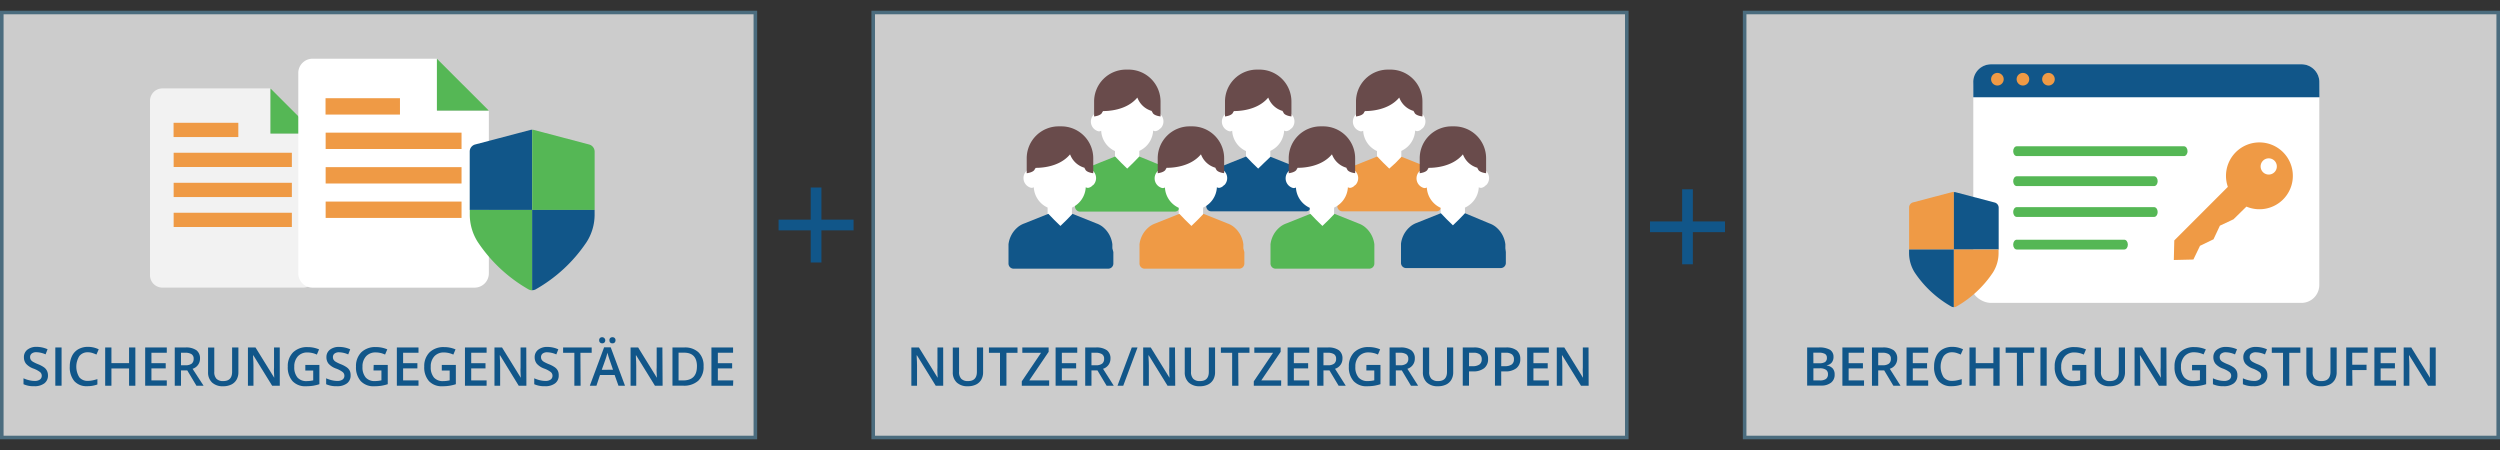
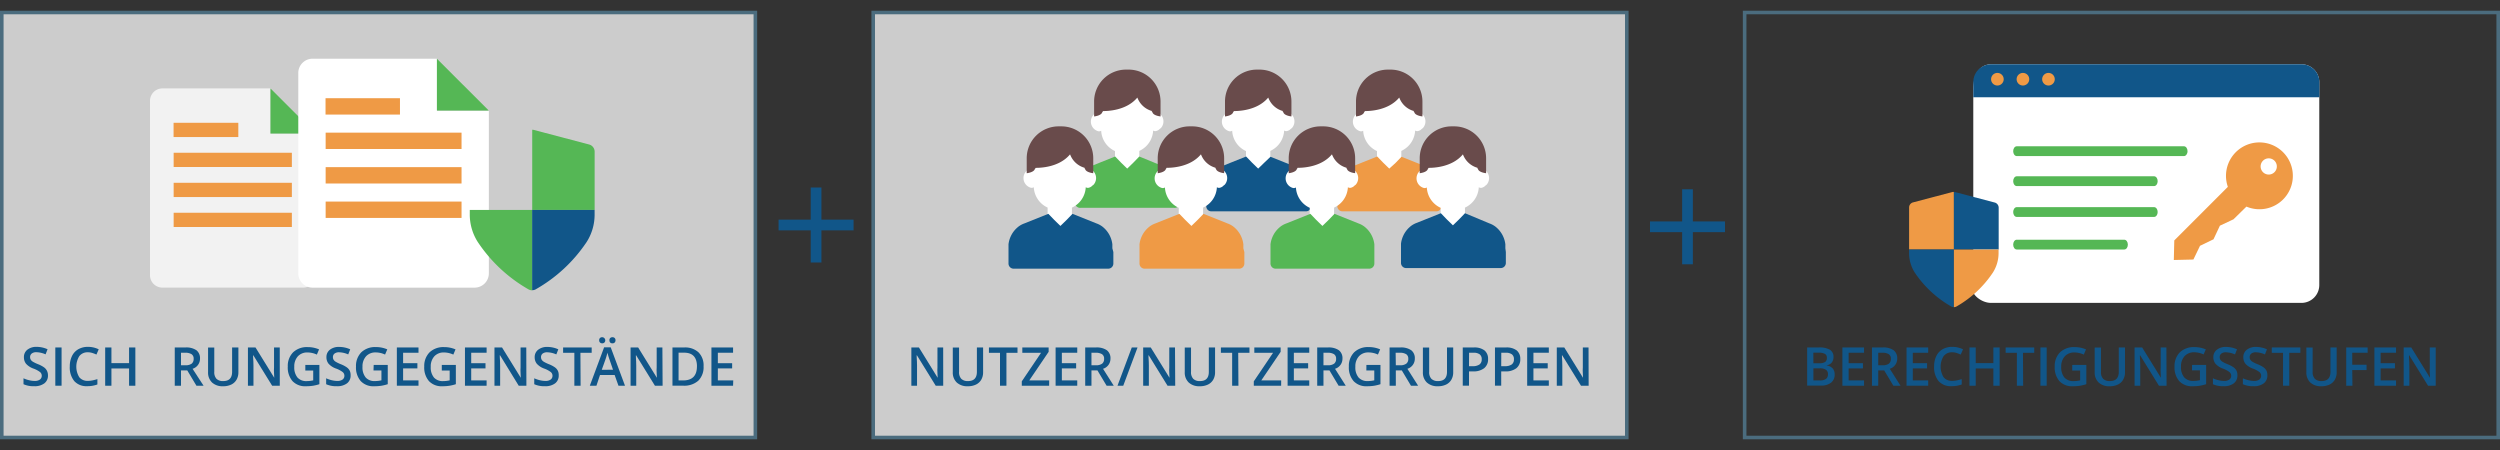
<svg xmlns="http://www.w3.org/2000/svg" viewBox="0 0 700 126">
  <rect x="0" y="0" width="700" height="126" fill="#333333" stroke="none" />
  <defs>
    <style>.cls-1{fill:#ccc;}.cls-2{fill:#4b6c7e;}.cls-3{fill:#115689;}.cls-4{fill:#f2f2f2;}.cls-5{fill:#55b755;}.cls-6{fill:#ef9a45;}.cls-7{fill:#fff;}.cls-8{fill:#694b4b;}</style>
  </defs>
  <title>SharePoint Sicherheit</title>
  <g id="Layer_1" data-name="Layer 1">
    <rect class="cls-1" x="244.51" y="3.51" width="210.98" height="118.98" />
    <path class="cls-2" d="M455,4V122H245V4H455m1-1H244V123H456V3Z" />
-     <rect class="cls-1" x="488.51" y="3.51" width="210.98" height="118.98" />
    <path class="cls-2" d="M699,4V122H489V4H699m1-1H488V123H700V3Z" />
    <rect class="cls-1" x="0.51" y="3.51" width="210.98" height="118.98" />
    <path class="cls-2" d="M211,4V122H1V4H211m1-1H0V123H212V3Z" />
    <rect class="cls-3" x="227" y="52.5" width="3" height="21" />
    <rect class="cls-3" x="218" y="61.5" width="21" height="3" />
    <rect class="cls-3" x="471" y="53" width="3" height="21" />
    <rect class="cls-3" x="462" y="62" width="21" height="3" />
    <path class="cls-4" d="M75.73,24.76H45.44A3.47,3.47,0,0,0,42,28.23V77.06a3.47,3.47,0,0,0,3.47,3.47H84.91a3.47,3.47,0,0,0,3.47-3.47V37.39H75.75V24.76Z" />
    <polygon class="cls-5" points="75.73 24.76 75.73 37.39 88.36 37.39 75.73 24.76" />
    <rect class="cls-6" x="48.62" y="59.57" width="33.1" height="3.99" />
    <rect class="cls-6" x="48.62" y="51.18" width="33.1" height="3.99" />
    <rect class="cls-6" x="48.62" y="42.77" width="33.1" height="3.99" />
    <rect class="cls-6" x="48.6" y="34.38" width="18.13" height="3.99" />
    <path class="cls-7" d="M122.34,16.44H87.52a4,4,0,0,0-4,4V76.54a4,4,0,0,0,4,4h45.36a4,4,0,0,0,4-4V31H122.36V16.44Z" />
    <polygon class="cls-5" points="122.33 16.44 122.33 30.95 136.85 30.95 122.33 16.44" />
    <rect class="cls-6" x="91.18" y="56.44" width="38.05" height="4.58" />
    <rect class="cls-6" x="91.18" y="46.8" width="38.05" height="4.58" />
    <rect class="cls-6" x="91.18" y="37.14" width="38.05" height="4.58" />
    <rect class="cls-6" x="91.15" y="27.5" width="20.84" height="4.58" />
-     <path class="cls-3" d="M149,36.32a2.49,2.49,0,0,0-.53.07l-15.41,4.06a2.05,2.05,0,0,0-1.54,2V58.79H149Z" />
    <path class="cls-5" d="M166.5,58.79V42.46a2.09,2.09,0,0,0-1.54-2l-15.41-4.06a1.82,1.82,0,0,0-.53-.07V58.79Z" />
    <path class="cls-5" d="M131.54,58.79V60a14.25,14.25,0,0,0,2.23,7.75A42.24,42.24,0,0,0,147.94,81a2.09,2.09,0,0,0,1.07.29V58.79Z" />
    <path class="cls-3" d="M149,58.79V81.26a2.05,2.05,0,0,0,1.07-.29,42.11,42.11,0,0,0,14.17-13.18A14.2,14.2,0,0,0,166.49,60V58.79Z" />
    <path class="cls-7" d="M323.82,31.32a1.12,1.12,0,0,0-.9.11,1.12,1.12,0,0,0-.73-1l-.39-.17a5.82,5.82,0,0,1-3-2.69v0l-.06-.09a.37.37,0,0,0-.58-.15h0a16,16,0,0,1-5.29,2.61,16.44,16.44,0,0,1-1.76.41,13.6,13.6,0,0,1-1.76.22,1.07,1.07,0,0,0-1,.93,1.12,1.12,0,0,0-.93-.13,2.8,2.8,0,0,0,0,5.35,1.08,1.08,0,0,0,.91-.12,6.62,6.62,0,0,0,3.87,5.7v3h0a1.13,1.13,0,0,0,.34.87l2.26,2.2a1.12,1.12,0,0,0,.78.32h0a1.12,1.12,0,0,0,.79-.34h0l2.33-2.42a1.12,1.12,0,0,0,.31-.78V42.25a6.62,6.62,0,0,0,3.87-5.7,1.08,1.08,0,0,0,.91.12,2.79,2.79,0,0,0,.63-.29,5.52,5.52,0,0,1,.64-.53,2.8,2.8,0,0,0-1.26-4.53Z" />
-     <path class="cls-5" d="M330.3,53.62c0-.12,0-.23,0-.35s0,0,0,0,0-.12,0-.17,0-.15,0-.22v-.09c0-.1,0-.2,0-.29v0A7.41,7.41,0,0,0,328,48h0l-.16-.15-.08-.07-.09-.08-.15-.13h0a6.23,6.23,0,0,0-1.81-1h0L319,43.82l-1.67,1.73-1.71,1.66-1.71-1.66-1.67-1.73-6.69,2.68h0a6.22,6.22,0,0,0-1.81,1h0l-.15.13-.09.08-.08.07-.16.15h0A7.41,7.41,0,0,0,301,52.42v0c0,.1,0,.19,0,.29v.09c0,.07,0,.15,0,.22s0,.11,0,.17,0,0,0,0,0,.23,0,.35v1.06h0v3.25a1.44,1.44,0,0,0,1.62,1.4h26.12a1.44,1.44,0,0,0,1.62-1.4V54.68h0Z" />
+     <path class="cls-5" d="M330.3,53.62c0-.12,0-.23,0-.35s0,0,0,0,0-.12,0-.17,0-.15,0-.22v-.09c0-.1,0-.2,0-.29v0A7.41,7.41,0,0,0,328,48h0l-.16-.15-.08-.07-.09-.08-.15-.13h0a6.23,6.23,0,0,0-1.81-1h0L319,43.82l-1.67,1.73-1.71,1.66-1.71-1.66-1.67-1.73-6.69,2.68h0a6.22,6.22,0,0,0-1.81,1h0l-.15.13-.09.08-.08.07-.16.15h0A7.41,7.41,0,0,0,301,52.42v0c0,.1,0,.19,0,.29v.09c0,.07,0,.15,0,.22s0,.11,0,.17,0,0,0,0,0,.23,0,.35h0v3.25a1.44,1.44,0,0,0,1.62,1.4h26.12a1.44,1.44,0,0,0,1.62-1.4V54.68h0Z" />
    <path class="cls-8" d="M316,19.49h-.72a8.94,8.94,0,0,0-8.93,8.93v4.19s2-.2,2.28-1.19h0a1.13,1.13,0,0,0,.21-.32c1.15,0,6.54-.08,9.62-3.79a6.07,6.07,0,0,0,4,3.75,1.14,1.14,0,0,0,.21.35l0,0c.25,1,2.28,1.19,2.28,1.19V28.42A8.94,8.94,0,0,0,316,19.49Zm6.73,11.29.09-.06h0l-.14.1Zm0,0v0l0-.06h0l0,.07Zm-.24.18h0l.22-.16-.05.05-.16.12Zm.18-.05-.07.14h0l.11-.22h0Z" />
    <path class="cls-7" d="M360.5,31.32a1.12,1.12,0,0,0-.9.11,1.12,1.12,0,0,0-.73-1l-.39-.17a5.82,5.82,0,0,1-3-2.69v0l-.06-.09a.37.37,0,0,0-.58-.15h0a16,16,0,0,1-5.29,2.61,16.44,16.44,0,0,1-1.76.41,13.6,13.6,0,0,1-1.76.22,1.07,1.07,0,0,0-1,.93,1.12,1.12,0,0,0-.93-.13,2.8,2.8,0,0,0,0,5.35,1.08,1.08,0,0,0,.91-.12,6.62,6.62,0,0,0,3.87,5.7v3h0a1.13,1.13,0,0,0,.34.87l2.26,2.2a1.12,1.12,0,0,0,.78.32h0a1.12,1.12,0,0,0,.79-.34h0l2.33-2.42a1.12,1.12,0,0,0,.31-.78V42.25a6.62,6.62,0,0,0,3.87-5.7,1.08,1.08,0,0,0,.91.12,2.79,2.79,0,0,0,.63-.29,5.52,5.52,0,0,1,.64-.53,2.8,2.8,0,0,0-1.26-4.53Z" />
    <path class="cls-3" d="M367,53.62c0-.12,0-.23,0-.35s0,0,0,0,0-.12,0-.17,0-.15,0-.22v-.09c0-.1,0-.2,0-.29v0A7.41,7.41,0,0,0,364.72,48h0l-.16-.15-.08-.07-.09-.08-.15-.13h0a6.23,6.23,0,0,0-1.81-1h0l-6.69-2.68L354,45.55l-1.71,1.66-1.71-1.66-1.67-1.73-6.69,2.68h0a6.22,6.22,0,0,0-1.81,1h0l-.15.13-.09.08-.08.07-.16.15h0a7.41,7.41,0,0,0-2.18,4.41v0c0,.1,0,.19,0,.29v.09c0,.07,0,.15,0,.22s0,.11,0,.17,0,0,0,0,0,.23,0,.35v1.06h0v3.25a1.44,1.44,0,0,0,1.62,1.4h26.12a1.44,1.44,0,0,0,1.62-1.4V54.68h0Z" />
    <path class="cls-8" d="M352.65,19.49h-.72A8.94,8.94,0,0,0,343,28.42v4.19s2-.2,2.28-1.19h0a1.13,1.13,0,0,0,.21-.32c1.15,0,6.54-.08,9.62-3.79a6.07,6.07,0,0,0,4,3.75,1.14,1.14,0,0,0,.21.35l0,0c.25,1,2.28,1.19,2.28,1.19V28.42A8.94,8.94,0,0,0,352.65,19.49Zm6.73,11.29.09-.06h0l-.14.1Zm0,0v0l0-.06h0l0,.07Zm-.24.18h0l.22-.16-.05.05-.16.12Zm.18-.05-.07.14h0l.11-.22h0Z" />
    <path class="cls-7" d="M397.18,31.32a1.12,1.12,0,0,0-.9.11,1.12,1.12,0,0,0-.73-1l-.39-.17a5.82,5.82,0,0,1-3-2.69v0l-.06-.09a.37.37,0,0,0-.58-.15h0a16,16,0,0,1-5.29,2.61,16.44,16.44,0,0,1-1.76.41,13.6,13.6,0,0,1-1.76.22,1.07,1.07,0,0,0-1,.93,1.12,1.12,0,0,0-.93-.13,2.8,2.8,0,0,0,0,5.35,1.08,1.08,0,0,0,.91-.12,6.62,6.62,0,0,0,3.87,5.7v3h0a1.13,1.13,0,0,0,.34.87l2.26,2.2a1.12,1.12,0,0,0,.78.32h0a1.12,1.12,0,0,0,.79-.34h0l2.33-2.42a1.12,1.12,0,0,0,.31-.78V42.25a6.62,6.62,0,0,0,3.87-5.7,1.08,1.08,0,0,0,.91.12,2.79,2.79,0,0,0,.63-.29,5.52,5.52,0,0,1,.64-.53,2.8,2.8,0,0,0-1.26-4.53Z" />
    <path class="cls-6" d="M403.66,53.62c0-.12,0-.23,0-.35s0,0,0,0,0-.12,0-.17,0-.15,0-.22v-.09c0-.1,0-.2,0-.29v0A7.41,7.41,0,0,0,401.4,48h0l-.16-.15-.08-.07-.09-.08-.15-.13h0a6.23,6.23,0,0,0-1.81-1h0l-6.69-2.68-1.67,1.73L389,47.21l-1.71-1.66-1.67-1.73-6.69,2.68h0a6.22,6.22,0,0,0-1.81,1h0l-.15.13-.09.08-.08.07-.16.15h0a7.41,7.41,0,0,0-2.18,4.41v0c0,.1,0,.19,0,.29v.09c0,.07,0,.15,0,.22s0,.11,0,.17,0,0,0,0,0,.23,0,.35v1.06h0v3.25a1.44,1.44,0,0,0,1.62,1.4H402a1.44,1.44,0,0,0,1.62-1.4V54.68h0Z" />
    <path class="cls-8" d="M389.33,19.49h-.72a8.94,8.94,0,0,0-8.93,8.93v4.19s2-.2,2.28-1.19h0a1.13,1.13,0,0,0,.21-.32c1.15,0,6.54-.08,9.62-3.79a6.07,6.07,0,0,0,4,3.75,1.14,1.14,0,0,0,.21.35l0,0c.25,1,2.28,1.19,2.28,1.19V28.42A8.94,8.94,0,0,0,389.33,19.49Zm6.73,11.29.09-.06h0l-.14.1Zm0,0v0l0-.06h0l0,.07Zm-.24.18h0l.22-.16-.05.05-.16.12Zm.18-.05-.07.14h0l.11-.22h0Z" />
    <path class="cls-7" d="M305,47.21a1.12,1.12,0,0,0-.9.11,1.12,1.12,0,0,0-.73-1l-.39-.17a5.82,5.82,0,0,1-3-2.69v0l-.06-.09a.37.37,0,0,0-.58-.15h0A16,16,0,0,1,294,45.76a16.44,16.44,0,0,1-1.76.41,13.6,13.6,0,0,1-1.76.22,1.07,1.07,0,0,0-1,.93,1.12,1.12,0,0,0-.93-.13,2.8,2.8,0,0,0,0,5.35,1.08,1.08,0,0,0,.91-.12,6.62,6.62,0,0,0,3.87,5.7v3h0a1.13,1.13,0,0,0,.34.87l2.26,2.2a1.12,1.12,0,0,0,.78.32h0a1.12,1.12,0,0,0,.79-.34h0l2.33-2.42a1.12,1.12,0,0,0,.31-.78V58.13a6.62,6.62,0,0,0,3.87-5.7,1.08,1.08,0,0,0,.91.12,2.79,2.79,0,0,0,.63-.29,5.52,5.52,0,0,1,.64-.53A2.8,2.8,0,0,0,305,47.21Z" />
    <path class="cls-3" d="M311.46,69.51c0-.12,0-.23,0-.35s0,0,0,0,0-.12,0-.17,0-.15,0-.22v-.09c0-.1,0-.2,0-.29v0a7.41,7.41,0,0,0-2.18-4.41h0l-.16-.15-.08-.07-.09-.08-.15-.13h0a6.23,6.23,0,0,0-1.81-1h0l-6.69-2.68-1.67,1.73-1.71,1.66-1.71-1.66-1.67-1.73-6.69,2.68h0a6.22,6.22,0,0,0-1.81,1h0l-.15.13-.09.08-.08.07-.16.15h0a7.41,7.41,0,0,0-2.18,4.41v0c0,.1,0,.19,0,.29v.09c0,.07,0,.15,0,.22s0,.11,0,.17,0,0,0,0,0,.23,0,.35v1.06h0v3.25a1.44,1.44,0,0,0,1.62,1.4h26.12a1.44,1.44,0,0,0,1.62-1.4V70.57h0Z" />
    <path class="cls-8" d="M297.13,35.38h-.72a8.94,8.94,0,0,0-8.93,8.93V48.5s2-.2,2.28-1.19h0A1.13,1.13,0,0,0,290,47c1.15,0,6.54-.08,9.62-3.79a6.07,6.07,0,0,0,4,3.75,1.14,1.14,0,0,0,.21.35l0,0c.25,1,2.28,1.19,2.28,1.19V44.31A8.94,8.94,0,0,0,297.13,35.38Zm6.73,11.29.09-.06h0l-.14.1Zm0,0v0l0-.06h0l0,.07Zm-.24.18h0l.22-.16-.05.05-.16.12Zm.18-.05-.07.14h0l.11-.22h0Z" />
    <path class="cls-7" d="M341.67,47.21a1.12,1.12,0,0,0-.9.11,1.12,1.12,0,0,0-.73-1l-.39-.17a5.82,5.82,0,0,1-3-2.69v0l-.06-.09a.37.37,0,0,0-.58-.15h0a16,16,0,0,1-5.29,2.61,16.44,16.44,0,0,1-1.76.41,13.6,13.6,0,0,1-1.76.22,1.07,1.07,0,0,0-1,.93,1.12,1.12,0,0,0-.93-.13,2.8,2.8,0,0,0,0,5.35,1.08,1.08,0,0,0,.91-.12,6.62,6.62,0,0,0,3.87,5.7v3h0a1.13,1.13,0,0,0,.34.87l2.26,2.2a1.12,1.12,0,0,0,.78.32h0a1.12,1.12,0,0,0,.79-.34h0l2.33-2.42a1.12,1.12,0,0,0,.31-.78V58.13a6.62,6.62,0,0,0,3.87-5.7,1.08,1.08,0,0,0,.91.12,2.79,2.79,0,0,0,.63-.29,5.52,5.52,0,0,1,.64-.53,2.8,2.8,0,0,0-1.26-4.53Z" />
    <path class="cls-6" d="M348.14,69.51c0-.12,0-.23,0-.35s0,0,0,0,0-.12,0-.17,0-.15,0-.22v-.09c0-.1,0-.2,0-.29v0a7.41,7.41,0,0,0-2.18-4.41h0l-.16-.15-.08-.07-.09-.08-.15-.13h0a6.23,6.23,0,0,0-1.81-1h0l-6.69-2.68-1.67,1.73-1.71,1.66-1.71-1.66-1.67-1.73-6.69,2.68h0a6.22,6.22,0,0,0-1.81,1h0l-.15.13-.09.08-.08.07-.16.15h0a7.41,7.41,0,0,0-2.18,4.41v0c0,.1,0,.19,0,.29v.09c0,.07,0,.15,0,.22s0,.11,0,.17,0,0,0,0,0,.23,0,.35v1.06h0v3.25a1.44,1.44,0,0,0,1.62,1.4h26.12a1.44,1.44,0,0,0,1.62-1.4V70.57h0Z" />
    <path class="cls-8" d="M333.81,35.38h-.72a8.94,8.94,0,0,0-8.93,8.93V48.5s2-.2,2.28-1.19h0a1.13,1.13,0,0,0,.21-.32c1.15,0,6.54-.08,9.62-3.79a6.07,6.07,0,0,0,4,3.75,1.14,1.14,0,0,0,.21.35l0,0c.25,1,2.28,1.19,2.28,1.19V44.31A8.94,8.94,0,0,0,333.81,35.38Zm6.73,11.29.09-.06h0l-.14.1Zm0,0v0l0-.06h0l0,.07Zm-.24.18h0l.22-.16-.05.05-.16.12Zm.18-.05-.07.14h0l.11-.22h0Z" />
    <path class="cls-7" d="M378.35,47.21a1.12,1.12,0,0,0-.9.11,1.12,1.12,0,0,0-.73-1l-.39-.17a5.82,5.82,0,0,1-3-2.69v0l-.06-.09a.37.37,0,0,0-.58-.15h0a16,16,0,0,1-5.29,2.61,16.44,16.44,0,0,1-1.76.41,13.6,13.6,0,0,1-1.76.22,1.07,1.07,0,0,0-1,.93,1.12,1.12,0,0,0-.93-.13,2.8,2.8,0,0,0,0,5.35,1.08,1.08,0,0,0,.91-.12,6.62,6.62,0,0,0,3.87,5.7v3h0a1.13,1.13,0,0,0,.34.87l2.26,2.2a1.12,1.12,0,0,0,.78.32h0a1.12,1.12,0,0,0,.79-.34h0l2.33-2.42a1.12,1.12,0,0,0,.31-.78V58.13a6.62,6.62,0,0,0,3.87-5.7,1.08,1.08,0,0,0,.91.12,2.79,2.79,0,0,0,.63-.29,5.52,5.52,0,0,1,.64-.53,2.8,2.8,0,0,0-1.26-4.53Z" />
    <path class="cls-5" d="M384.82,69.51c0-.12,0-.23,0-.35s0,0,0,0,0-.12,0-.17,0-.15,0-.22v-.09c0-.1,0-.2,0-.29v0a7.41,7.41,0,0,0-2.18-4.41h0l-.16-.15-.08-.07-.09-.08-.15-.13h0a6.23,6.23,0,0,0-1.81-1h0l-6.69-2.68-1.67,1.73-1.71,1.66-1.71-1.66-1.67-1.73-6.69,2.68h0a6.22,6.22,0,0,0-1.81,1h0l-.15.13-.09.08-.08.07-.16.15h0a7.41,7.41,0,0,0-2.18,4.41v0c0,.1,0,.19,0,.29v.09c0,.07,0,.15,0,.22s0,.11,0,.17,0,0,0,0,0,.23,0,.35v1.06h0v3.25a1.44,1.44,0,0,0,1.62,1.4H383.2a1.44,1.44,0,0,0,1.62-1.4V70.57h0Z" />
    <path class="cls-8" d="M370.49,35.38h-.72a8.94,8.94,0,0,0-8.93,8.93V48.5s2-.2,2.28-1.19h0a1.13,1.13,0,0,0,.21-.32c1.15,0,6.54-.08,9.62-3.79a6.07,6.07,0,0,0,4,3.75,1.14,1.14,0,0,0,.21.35l0,0c.25,1,2.28,1.19,2.28,1.19V44.31A8.94,8.94,0,0,0,370.49,35.38Zm6.73,11.29.09-.06h0l-.14.1Zm0,0v0l0-.06h0l0,.07Zm-.24.18h0l.22-.16-.05.05-.16.12Zm.18-.05-.07.14h0l.11-.22h0Z" />
    <path class="cls-7" d="M415,47.21a1.12,1.12,0,0,0-.9.11,1.12,1.12,0,0,0-.73-1l-.39-.17a5.82,5.82,0,0,1-3-2.69v0l-.06-.09a.37.37,0,0,0-.58-.15h0a16,16,0,0,1-5.29,2.61,16.44,16.44,0,0,1-1.76.41,13.6,13.6,0,0,1-1.76.22,1.07,1.07,0,0,0-1,.93,1.12,1.12,0,0,0-.93-.13,2.8,2.8,0,0,0,0,5.35,1.08,1.08,0,0,0,.91-.12,6.62,6.62,0,0,0,3.87,5.7v3h0a1.13,1.13,0,0,0,.34.87l2.26,2.2a1.12,1.12,0,0,0,.78.32h0a1.12,1.12,0,0,0,.79-.34h0l2.33-2.42a1.12,1.12,0,0,0,.31-.78V58.13a6.62,6.62,0,0,0,3.87-5.7,1.08,1.08,0,0,0,.91.12,2.79,2.79,0,0,0,.63-.29,5.52,5.52,0,0,1,.64-.53A2.8,2.8,0,0,0,415,47.21Z" />
    <path class="cls-3" d="M421.5,69.51c0-.12,0-.23,0-.35s0,0,0,0,0-.12,0-.17,0-.15,0-.22v-.09c0-.1,0-.2,0-.29v0a7.41,7.41,0,0,0-2.18-4.41h0l-.16-.15-.08-.07-.09-.08-.15-.13h0a6.23,6.23,0,0,0-1.81-1h0L410.2,59.7l-1.67,1.73-1.71,1.66-1.71-1.66-1.67-1.73-6.69,2.68h0a6.22,6.22,0,0,0-1.81,1h0l-.15.13-.09.08-.08.07-.16.15h0a7.41,7.41,0,0,0-2.18,4.41v0c0,.1,0,.19,0,.29v.09c0,.07,0,.15,0,.22s0,.11,0,.17,0,0,0,0,0,.23,0,.35v1.06h0v3.25a1.44,1.44,0,0,0,1.62,1.4h26.12a1.44,1.44,0,0,0,1.62-1.4V70.57h0Z" />
    <path class="cls-8" d="M407.17,35.38h-.72a8.94,8.94,0,0,0-8.93,8.93V48.5s2-.2,2.28-1.19h0A1.13,1.13,0,0,0,400,47c1.15,0,6.54-.08,9.62-3.79a6.07,6.07,0,0,0,4,3.75,1.14,1.14,0,0,0,.21.35l0,0c.25,1,2.28,1.19,2.28,1.19V44.31A8.94,8.94,0,0,0,407.17,35.38Zm6.73,11.29.09-.06h0l-.14.1Zm0,0v0l0-.06h0l0,.07Zm-.24.18h0l.22-.16-.05.05-.16.12Zm.18-.05-.07.14h0l.11-.22h0Z" />
    <path class="cls-3" d="M13.43,105.09a2.69,2.69,0,0,1-1,2.24,4.49,4.49,0,0,1-2.85.81,6.8,6.8,0,0,1-3-.56v-1.66a8.07,8.07,0,0,0,1.56.54,6.59,6.59,0,0,0,1.53.2,2.44,2.44,0,0,0,1.53-.4,1.29,1.29,0,0,0,.49-1.06,1.33,1.33,0,0,0-.45-1,6.87,6.87,0,0,0-1.88-1,5,5,0,0,1-2.07-1.35A2.87,2.87,0,0,1,6.7,100a2.56,2.56,0,0,1,1-2.11,4,4,0,0,1,2.56-.77,7.51,7.51,0,0,1,3.06.67l-.56,1.43a6.69,6.69,0,0,0-2.55-.6A2,2,0,0,0,8.87,99a1.21,1.21,0,0,0-.44,1,1.37,1.37,0,0,0,.18.71,1.78,1.78,0,0,0,.58.56,9.71,9.71,0,0,0,1.45.7,7.91,7.91,0,0,1,1.73.92,2.7,2.7,0,0,1,.81,1A2.9,2.9,0,0,1,13.43,105.09Z" />
    <path class="cls-3" d="M15.49,108V97.29h1.75V108Z" />
    <path class="cls-3" d="M24.58,98.64a2.89,2.89,0,0,0-2.37,1.07,5.62,5.62,0,0,0,0,5.93,2.93,2.93,0,0,0,2.41,1,6.28,6.28,0,0,0,1.32-.14q.64-.13,1.33-.35v1.5a8,8,0,0,1-2.86.48,4.56,4.56,0,0,1-3.61-1.42,6,6,0,0,1-1.26-4.08,6.58,6.58,0,0,1,.61-2.92,4.36,4.36,0,0,1,1.77-1.92,5.35,5.35,0,0,1,2.72-.67,6.74,6.74,0,0,1,3,.69L27,99.28a9.5,9.5,0,0,0-1.15-.45A4.14,4.14,0,0,0,24.58,98.64Z" />
    <path class="cls-3" d="M37.9,108H36.14v-4.83H31.2V108H29.45V97.29H31.2v4.38h4.94V97.29H37.9Z" />
-     <path class="cls-3" d="M46.7,108H40.65V97.29H46.7v1.48H42.4v2.92h4v1.46h-4v3.36H46.7Z" />
    <path class="cls-3" d="M50.68,103.72V108H48.93V97.29h3a5,5,0,0,1,3.07.78,2.79,2.79,0,0,1,1,2.34,2.93,2.93,0,0,1-2.08,2.85L57,108H55l-2.56-4.28Zm0-1.45h1.22a2.78,2.78,0,0,0,1.77-.45,1.65,1.65,0,0,0,.55-1.35,1.45,1.45,0,0,0-.59-1.3,3.25,3.25,0,0,0-1.79-.4H50.68Z" />
    <path class="cls-3" d="M66.75,97.29v6.93a4.1,4.1,0,0,1-.51,2.08,3.39,3.39,0,0,1-1.47,1.37,5.12,5.12,0,0,1-2.3.48,4.31,4.31,0,0,1-3.1-1.05,3.82,3.82,0,0,1-1.11-2.9v-6.9H60v6.77a2.71,2.71,0,0,0,.62,2,2.54,2.54,0,0,0,1.89.63q2.48,0,2.48-2.6V97.29Z" />
    <path class="cls-3" d="M78.34,108H76.2l-5.27-8.53h-.06l0,.48q.1,1.36.1,2.49V108H69.42V97.29h2.12l5.25,8.49h0q0-.17-.06-1.23t0-1.65V97.29h1.6Z" />
    <path class="cls-3" d="M85.49,102.19h3.94v5.38a11.4,11.4,0,0,1-1.86.45,13.14,13.14,0,0,1-1.92.13,4.83,4.83,0,0,1-3.75-1.44,5.79,5.79,0,0,1-1.32-4.06,5.41,5.41,0,0,1,1.49-4,5.59,5.59,0,0,1,4.09-1.46,8,8,0,0,1,3.18.64l-.62,1.46a6.19,6.19,0,0,0-2.61-.6,3.51,3.51,0,0,0-2.71,1.08,4.17,4.17,0,0,0-1,2.94,4.4,4.4,0,0,0,.9,3,3.26,3.26,0,0,0,2.58,1,8.49,8.49,0,0,0,1.82-.21v-2.76H85.49Z" />
    <path class="cls-3" d="M98.17,105.09a2.69,2.69,0,0,1-1,2.24,4.49,4.49,0,0,1-2.85.81,6.8,6.8,0,0,1-3-.56v-1.66a8.07,8.07,0,0,0,1.56.54,6.59,6.59,0,0,0,1.53.2,2.44,2.44,0,0,0,1.53-.4,1.29,1.29,0,0,0,.49-1.06,1.33,1.33,0,0,0-.45-1,6.87,6.87,0,0,0-1.87-1A5,5,0,0,1,92,101.84a2.87,2.87,0,0,1-.6-1.83,2.56,2.56,0,0,1,1-2.11A4,4,0,0,1,95,97.14a7.51,7.51,0,0,1,3.06.67l-.56,1.43a6.69,6.69,0,0,0-2.55-.6,2,2,0,0,0-1.29.37,1.21,1.21,0,0,0-.44,1,1.37,1.37,0,0,0,.18.71,1.78,1.78,0,0,0,.58.56,9.71,9.71,0,0,0,1.45.7,7.91,7.91,0,0,1,1.73.92,2.7,2.7,0,0,1,.81,1A2.9,2.9,0,0,1,98.17,105.09Z" />
    <path class="cls-3" d="M104.63,102.19h3.94v5.38a11.4,11.4,0,0,1-1.86.45,13.14,13.14,0,0,1-1.92.13A4.83,4.83,0,0,1,101,106.7a5.79,5.79,0,0,1-1.32-4.06,5.41,5.41,0,0,1,1.49-4,5.59,5.59,0,0,1,4.09-1.46,8,8,0,0,1,3.18.64l-.62,1.46a6.19,6.19,0,0,0-2.61-.6,3.51,3.51,0,0,0-2.71,1.08,4.17,4.17,0,0,0-1,2.94,4.4,4.4,0,0,0,.9,3,3.26,3.26,0,0,0,2.58,1,8.49,8.49,0,0,0,1.82-.21v-2.76h-2.22Z" />
    <path class="cls-3" d="M117.18,108h-6.06V97.29h6.06v1.48h-4.31v2.92h4v1.46h-4v3.36h4.31Z" />
    <path class="cls-3" d="M123.7,102.19h3.94v5.38a11.4,11.4,0,0,1-1.86.45,13.14,13.14,0,0,1-1.92.13,4.83,4.83,0,0,1-3.75-1.44,5.79,5.79,0,0,1-1.32-4.06,5.41,5.41,0,0,1,1.49-4,5.59,5.59,0,0,1,4.09-1.46,8,8,0,0,1,3.18.64l-.62,1.46a6.19,6.19,0,0,0-2.61-.6,3.51,3.51,0,0,0-2.71,1.08,4.17,4.17,0,0,0-1,2.94,4.4,4.4,0,0,0,.9,3,3.26,3.26,0,0,0,2.58,1,8.49,8.49,0,0,0,1.82-.21v-2.76H123.7Z" />
    <path class="cls-3" d="M136.25,108h-6.06V97.29h6.06v1.48h-4.31v2.92h4v1.46h-4v3.36h4.31Z" />
    <path class="cls-3" d="M147.39,108h-2.15L140,99.46h-.06l0,.48q.1,1.36.1,2.49V108h-1.59V97.29h2.12l5.25,8.49h0q0-.17-.06-1.23t0-1.65V97.29h1.6Z" />
    <path class="cls-3" d="M156.44,105.09a2.69,2.69,0,0,1-1,2.24,4.49,4.49,0,0,1-2.85.81,6.8,6.8,0,0,1-3-.56v-1.66a8.07,8.07,0,0,0,1.56.54,6.59,6.59,0,0,0,1.53.2,2.44,2.44,0,0,0,1.53-.4,1.29,1.29,0,0,0,.49-1.06,1.33,1.33,0,0,0-.45-1,6.87,6.87,0,0,0-1.87-1,5,5,0,0,1-2.07-1.35,2.87,2.87,0,0,1-.6-1.83,2.56,2.56,0,0,1,1-2.11,4,4,0,0,1,2.56-.77,7.51,7.51,0,0,1,3.06.67l-.56,1.43a6.69,6.69,0,0,0-2.55-.6,2,2,0,0,0-1.29.37,1.21,1.21,0,0,0-.44,1,1.37,1.37,0,0,0,.18.71,1.78,1.78,0,0,0,.58.56,9.71,9.71,0,0,0,1.45.7,7.91,7.91,0,0,1,1.73.92,2.7,2.7,0,0,1,.81,1A2.9,2.9,0,0,1,156.44,105.09Z" />
    <path class="cls-3" d="M162.57,108h-1.75V98.79h-3.15v-1.5h8v1.5h-3.15Z" />
    <path class="cls-3" d="M173.17,108l-1.07-3H168l-1,3h-1.85l4-10.75H171L175,108Zm-5.4-12.72a.8.8,0,0,1,.25-.66.91.91,0,0,1,.6-.2.88.88,0,0,1,.62,1.48.83.83,0,0,1-.62.23.88.88,0,0,1-.6-.21A.81.81,0,0,1,167.77,95.27Zm3.87,8.24-1-2.92q-.11-.29-.3-.92t-.27-.92a16.59,16.59,0,0,1-.58,2l-1,2.79Zm-1-8.24a.8.8,0,0,1,.25-.66.91.91,0,0,1,.6-.2.86.86,0,0,1,.62.23.84.84,0,0,1,.23.63.82.82,0,0,1-.24.63.85.85,0,0,1-.62.23.88.88,0,0,1-.6-.21A.81.81,0,0,1,170.65,95.27Z" />
    <path class="cls-3" d="M185.53,108h-2.15l-5.27-8.53h-.06l0,.48q.1,1.36.1,2.49V108h-1.59V97.29h2.12l5.25,8.49h0q0-.17-.06-1.23t0-1.65V97.29h1.6Z" />
    <path class="cls-3" d="M197,102.54a5.34,5.34,0,0,1-1.47,4.05,5.92,5.92,0,0,1-4.24,1.4h-3V97.29h3.31a5.48,5.48,0,0,1,4,1.38A5.15,5.15,0,0,1,197,102.54Zm-1.85.06q0-3.85-3.6-3.85H190v7.77h1.25Q195.14,106.52,195.14,102.6Z" />
    <path class="cls-3" d="M205.26,108H199.2V97.29h6.06v1.48H201v2.92h4v1.46h-4v3.36h4.31Z" />
    <path class="cls-3" d="M264.1,108H262l-5.27-8.53h-.06l0,.48q.1,1.36.1,2.49V108h-1.59V97.29h2.12l5.25,8.49h0q0-.17-.06-1.23t0-1.65V97.29h1.6Z" />
    <path class="cls-3" d="M275.27,97.29v6.93a4.1,4.1,0,0,1-.51,2.08,3.39,3.39,0,0,1-1.47,1.37,5.12,5.12,0,0,1-2.3.48,4.31,4.31,0,0,1-3.1-1.05,3.81,3.81,0,0,1-1.11-2.9v-6.9h1.76v6.77a2.71,2.71,0,0,0,.62,2,2.53,2.53,0,0,0,1.89.63q2.48,0,2.48-2.6V97.29Z" />
    <path class="cls-3" d="M281.8,108H280V98.79H276.9v-1.5h8v1.5H281.8Z" />
    <path class="cls-3" d="M293.76,108H286.1v-1.22l5.4-8h-5.25v-1.5h7.37v1.23l-5.42,8h5.57Z" />
    <path class="cls-3" d="M301.63,108h-6.06V97.29h6.06v1.48h-4.31v2.92h4v1.46h-4v3.36h4.31Z" />
    <path class="cls-3" d="M305.61,103.72V108h-1.75V97.29h3a5,5,0,0,1,3.07.78,2.79,2.79,0,0,1,1,2.34,2.93,2.93,0,0,1-2.08,2.85l3,4.74h-2l-2.56-4.28Zm0-1.45h1.22a2.77,2.77,0,0,0,1.77-.45,1.64,1.64,0,0,0,.55-1.35,1.45,1.45,0,0,0-.59-1.3,3.26,3.26,0,0,0-1.79-.4h-1.16Z" />
    <path class="cls-3" d="M318.51,97.29l-4,10.71H312.9l4-10.71Z" />
    <path class="cls-3" d="M329.06,108h-2.15l-5.27-8.53h-.06l0,.48q.1,1.36.1,2.49V108h-1.59V97.29h2.12l5.25,8.49h0q0-.17-.06-1.23t0-1.65V97.29h1.6Z" />
    <path class="cls-3" d="M340.22,97.29v6.93a4.1,4.1,0,0,1-.51,2.08,3.39,3.39,0,0,1-1.47,1.37,5.12,5.12,0,0,1-2.3.48,4.31,4.31,0,0,1-3.1-1.05,3.82,3.82,0,0,1-1.11-2.9v-6.9h1.76v6.77a2.71,2.71,0,0,0,.62,2,2.54,2.54,0,0,0,1.89.63q2.48,0,2.47-2.6V97.29Z" />
    <path class="cls-3" d="M346.76,108H345V98.79h-3.15v-1.5h8v1.5h-3.15Z" />
    <path class="cls-3" d="M358.72,108h-7.66v-1.22l5.4-8h-5.25v-1.5h7.37v1.23l-5.42,8h5.57Z" />
    <path class="cls-3" d="M366.59,108h-6.06V97.29h6.06v1.48h-4.31v2.92h4v1.46h-4v3.36h4.31Z" />
    <path class="cls-3" d="M370.57,103.72V108h-1.75V97.29h3a5,5,0,0,1,3.07.78,2.79,2.79,0,0,1,1,2.34,2.93,2.93,0,0,1-2.08,2.85l3,4.74h-2l-2.56-4.28Zm0-1.45h1.22a2.77,2.77,0,0,0,1.77-.45,1.64,1.64,0,0,0,.55-1.35,1.45,1.45,0,0,0-.59-1.3,3.26,3.26,0,0,0-1.79-.4h-1.16Z" />
    <path class="cls-3" d="M382.59,102.19h3.94v5.38a11.4,11.4,0,0,1-1.86.45,13.15,13.15,0,0,1-1.92.13A4.82,4.82,0,0,1,379,106.7a5.79,5.79,0,0,1-1.32-4.06,5.41,5.41,0,0,1,1.49-4,5.58,5.58,0,0,1,4.09-1.46,8,8,0,0,1,3.18.64l-.62,1.46a6.2,6.2,0,0,0-2.61-.6,3.51,3.51,0,0,0-2.71,1.08,4.17,4.17,0,0,0-1,2.94,4.4,4.4,0,0,0,.9,3,3.26,3.26,0,0,0,2.58,1,8.49,8.49,0,0,0,1.82-.21v-2.76h-2.22Z" />
    <path class="cls-3" d="M390.83,103.72V108h-1.75V97.29h3a5,5,0,0,1,3.07.78,2.79,2.79,0,0,1,1,2.34,2.93,2.93,0,0,1-2.08,2.85l3,4.74h-2l-2.56-4.28Zm0-1.45H392a2.77,2.77,0,0,0,1.77-.45,1.64,1.64,0,0,0,.55-1.35,1.45,1.45,0,0,0-.59-1.3,3.26,3.26,0,0,0-1.79-.4h-1.16Z" />
    <path class="cls-3" d="M406.9,97.29v6.93a4.1,4.1,0,0,1-.51,2.08,3.39,3.39,0,0,1-1.47,1.37,5.12,5.12,0,0,1-2.3.48,4.31,4.31,0,0,1-3.1-1.05,3.81,3.81,0,0,1-1.11-2.9v-6.9h1.76v6.77a2.71,2.71,0,0,0,.62,2,2.53,2.53,0,0,0,1.89.63q2.48,0,2.48-2.6V97.29Z" />
    <path class="cls-3" d="M416.66,100.53a3.12,3.12,0,0,1-1.1,2.57,4.84,4.84,0,0,1-3.13.89h-1.11v4h-1.75V97.29h3.08a4.66,4.66,0,0,1,3,.82A3,3,0,0,1,416.66,100.53Zm-5.34,2h.93a3.34,3.34,0,0,0,2-.47,1.71,1.71,0,0,0,.63-1.46,1.66,1.66,0,0,0-.56-1.38,2.79,2.79,0,0,0-1.76-.45h-1.22Z" />
    <path class="cls-3" d="M425.68,100.53a3.12,3.12,0,0,1-1.1,2.57,4.84,4.84,0,0,1-3.13.89h-1.11v4h-1.75V97.29h3.08a4.66,4.66,0,0,1,3,.82A3,3,0,0,1,425.68,100.53Zm-5.34,2h.93a3.34,3.34,0,0,0,2-.47,1.71,1.71,0,0,0,.63-1.46,1.66,1.66,0,0,0-.56-1.38,2.79,2.79,0,0,0-1.76-.45h-1.22Z" />
    <path class="cls-3" d="M433.67,108h-6.06V97.29h6.06v1.48h-4.31v2.92h4v1.46h-4v3.36h4.31Z" />
    <path class="cls-3" d="M444.82,108h-2.14l-5.27-8.53h-.06l0,.48q.1,1.36.1,2.49V108H435.9V97.29H438l5.25,8.49h0q0-.17-.06-1.23t0-1.65V97.29h1.6Z" />
    <path class="cls-3" d="M506,97.29h3.18a6,6,0,0,1,3.2.64,2.26,2.26,0,0,1,1,2,2.47,2.47,0,0,1-.48,1.56,2.16,2.16,0,0,1-1.39.78v.07a2.76,2.76,0,0,1,1.66.84,2.54,2.54,0,0,1,.53,1.7,2.75,2.75,0,0,1-1,2.26,4.33,4.33,0,0,1-2.8.82H506Zm1.75,4.42h1.68a2.89,2.89,0,0,0,1.6-.35,1.34,1.34,0,0,0,.5-1.18,1.18,1.18,0,0,0-.55-1.09,3.41,3.41,0,0,0-1.73-.34h-1.52Zm0,1.42v3.39h1.86a2.74,2.74,0,0,0,1.66-.42,1.56,1.56,0,0,0,.56-1.33,1.41,1.41,0,0,0-.57-1.24,3,3,0,0,0-1.74-.4Z" />
    <path class="cls-3" d="M521.93,108h-6.06V97.29h6.06v1.48h-4.31v2.92h4v1.46h-4v3.36h4.31Z" />
    <path class="cls-3" d="M525.9,103.72V108h-1.75V97.29h3a5,5,0,0,1,3.07.78,2.79,2.79,0,0,1,1,2.34,2.93,2.93,0,0,1-2.08,2.85l3,4.74h-2l-2.56-4.28Zm0-1.45h1.22a2.78,2.78,0,0,0,1.77-.45,1.65,1.65,0,0,0,.55-1.35,1.45,1.45,0,0,0-.59-1.3,3.25,3.25,0,0,0-1.79-.4H525.9Z" />
    <path class="cls-3" d="M539.89,108h-6.06V97.29h6.06v1.48h-4.31v2.92h4v1.46h-4v3.36h4.31Z" />
    <path class="cls-3" d="M546.59,98.64a2.89,2.89,0,0,0-2.37,1.07,5.62,5.62,0,0,0,0,5.93,2.93,2.93,0,0,0,2.41,1,6.28,6.28,0,0,0,1.32-.14q.64-.13,1.33-.35v1.5a8,8,0,0,1-2.86.48,4.56,4.56,0,0,1-3.61-1.42,6,6,0,0,1-1.26-4.08,6.58,6.58,0,0,1,.61-2.92,4.36,4.36,0,0,1,1.77-1.92,5.35,5.35,0,0,1,2.72-.67,6.74,6.74,0,0,1,3,.69L549,99.28a9.5,9.5,0,0,0-1.15-.45A4.14,4.14,0,0,0,546.59,98.64Z" />
    <path class="cls-3" d="M559.9,108h-1.76v-4.83h-4.94V108h-1.75V97.29h1.75v4.38h4.94V97.29h1.76Z" />
    <path class="cls-3" d="M566.48,108h-1.75V98.79h-3.15v-1.5h8v1.5h-3.15Z" />
    <path class="cls-3" d="M571.32,108V97.29h1.75V108Z" />
    <path class="cls-3" d="M580.23,102.19h3.94v5.38a11.4,11.4,0,0,1-1.86.45,13.14,13.14,0,0,1-1.92.13,4.83,4.83,0,0,1-3.75-1.44,5.79,5.79,0,0,1-1.32-4.06,5.41,5.41,0,0,1,1.49-4,5.59,5.59,0,0,1,4.09-1.46,8,8,0,0,1,3.18.64l-.62,1.46a6.19,6.19,0,0,0-2.61-.6,3.51,3.51,0,0,0-2.71,1.08,4.17,4.17,0,0,0-1,2.94,4.4,4.4,0,0,0,.9,3,3.26,3.26,0,0,0,2.58,1,8.49,8.49,0,0,0,1.82-.21v-2.76h-2.22Z" />
    <path class="cls-3" d="M595,97.29v6.93a4.1,4.1,0,0,1-.51,2.08,3.39,3.39,0,0,1-1.47,1.37,5.12,5.12,0,0,1-2.3.48,4.31,4.31,0,0,1-3.1-1.05,3.82,3.82,0,0,1-1.11-2.9v-6.9h1.76v6.77a2.71,2.71,0,0,0,.62,2,2.54,2.54,0,0,0,1.89.63q2.48,0,2.48-2.6V97.29Z" />
    <path class="cls-3" d="M606.64,108H604.5l-5.27-8.53h-.06l0,.48q.1,1.36.1,2.49V108h-1.59V97.29h2.12l5.25,8.49h0q0-.17-.06-1.23t0-1.65V97.29h1.6Z" />
    <path class="cls-3" d="M613.78,102.19h3.94v5.38a11.4,11.4,0,0,1-1.86.45,13.14,13.14,0,0,1-1.92.13,4.83,4.83,0,0,1-3.75-1.44,5.79,5.79,0,0,1-1.32-4.06,5.41,5.41,0,0,1,1.49-4,5.59,5.59,0,0,1,4.09-1.46,8,8,0,0,1,3.18.64L617,99.24a6.19,6.19,0,0,0-2.61-.6,3.51,3.51,0,0,0-2.71,1.08,4.17,4.17,0,0,0-1,2.94,4.4,4.4,0,0,0,.9,3,3.26,3.26,0,0,0,2.58,1,8.49,8.49,0,0,0,1.82-.21v-2.76h-2.22Z" />
    <path class="cls-3" d="M626.47,105.09a2.69,2.69,0,0,1-1,2.24,4.49,4.49,0,0,1-2.85.81,6.8,6.8,0,0,1-3-.56v-1.66a8.07,8.07,0,0,0,1.56.54,6.59,6.59,0,0,0,1.53.2,2.44,2.44,0,0,0,1.53-.4,1.29,1.29,0,0,0,.49-1.06,1.33,1.33,0,0,0-.45-1,6.87,6.87,0,0,0-1.87-1,5,5,0,0,1-2.07-1.35,2.87,2.87,0,0,1-.6-1.83,2.56,2.56,0,0,1,1-2.11,4,4,0,0,1,2.56-.77,7.51,7.51,0,0,1,3.06.67l-.56,1.43a6.69,6.69,0,0,0-2.55-.6,2,2,0,0,0-1.29.37,1.21,1.21,0,0,0-.44,1,1.37,1.37,0,0,0,.18.71,1.78,1.78,0,0,0,.58.56,9.71,9.71,0,0,0,1.45.7,7.91,7.91,0,0,1,1.73.92,2.7,2.7,0,0,1,.81,1A2.9,2.9,0,0,1,626.47,105.09Z" />
    <path class="cls-3" d="M634.86,105.09a2.69,2.69,0,0,1-1,2.24,4.49,4.49,0,0,1-2.85.81,6.8,6.8,0,0,1-3-.56v-1.66a8.07,8.07,0,0,0,1.56.54,6.59,6.59,0,0,0,1.53.2,2.44,2.44,0,0,0,1.53-.4,1.29,1.29,0,0,0,.49-1.06,1.33,1.33,0,0,0-.45-1,6.87,6.87,0,0,0-1.87-1,5,5,0,0,1-2.07-1.35,2.87,2.87,0,0,1-.6-1.83,2.56,2.56,0,0,1,1-2.11,4,4,0,0,1,2.56-.77,7.51,7.51,0,0,1,3.06.67l-.56,1.43a6.69,6.69,0,0,0-2.55-.6,2,2,0,0,0-1.29.37,1.21,1.21,0,0,0-.44,1,1.37,1.37,0,0,0,.18.71,1.78,1.78,0,0,0,.58.56,9.71,9.71,0,0,0,1.45.7,7.91,7.91,0,0,1,1.73.92,2.7,2.7,0,0,1,.81,1A2.9,2.9,0,0,1,634.86,105.09Z" />
    <path class="cls-3" d="M641,108h-1.75V98.79h-3.15v-1.5h8v1.5H641Z" />
    <path class="cls-3" d="M654.27,97.29v6.93a4.1,4.1,0,0,1-.51,2.08,3.39,3.39,0,0,1-1.47,1.37,5.12,5.12,0,0,1-2.3.48,4.31,4.31,0,0,1-3.1-1.05,3.82,3.82,0,0,1-1.11-2.9v-6.9h1.76v6.77a2.71,2.71,0,0,0,.62,2,2.54,2.54,0,0,0,1.89.63q2.48,0,2.48-2.6V97.29Z" />
    <path class="cls-3" d="M658.68,108h-1.74V97.29h6v1.48h-4.31v3.35h4v1.49h-4Z" />
    <path class="cls-3" d="M670.89,108h-6.06V97.29h6.06v1.48h-4.31v2.92h4v1.46h-4v3.36h4.31Z" />
    <path class="cls-3" d="M682,108h-2.15l-5.27-8.53h-.06l0,.48q.1,1.36.1,2.49V108h-1.59V97.29h2.12l5.25,8.49h0q0-.17-.06-1.23t0-1.65V97.29H682Z" />
    <path class="cls-7" d="M644.4,84.81H557.52c-2.77,0-5-2.25-5-3.1V24.94c0-4.69,2.25-6.94,5-6.94H644.4a5,5,0,0,1,5,5V79.79A5,5,0,0,1,644.4,84.81Z" />
    <path class="cls-3" d="M649.42,23a5,5,0,0,0-5-5H557.52a5,5,0,0,0-5,5v4.24h96.92Z" />
    <circle class="cls-6" cx="559.27" cy="22.18" r="1.77" />
    <circle class="cls-6" cx="566.42" cy="22.18" r="1.77" />
    <circle class="cls-6" cx="573.57" cy="22.18" r="1.77" />
    <path class="cls-6" d="M639.26,55.85a9.36,9.36,0,1,0-15.46-3.53l-15,15-.13,5.48,5.48-.13L616,68.83,619.78,67l1.79-3.81,3.81-1.79L629,57.85A9.36,9.36,0,0,0,639.26,55.85ZM636.85,45a2.27,2.27,0,1,1-3.21,0A2.27,2.27,0,0,1,636.85,45Z" />
    <path class="cls-5" d="M611.51,43.7H564.69c-.56,0-1-.61-1-1.37s.45-1.37,1-1.37h46.82c.56,0,1,.61,1,1.37S612.06,43.7,611.51,43.7Z" />
    <path class="cls-5" d="M603.15,52.1H564.69c-.56,0-1-.61-1-1.37s.45-1.37,1-1.37h38.46c.56,0,1,.61,1,1.37S603.71,52.1,603.15,52.1Z" />
    <path class="cls-5" d="M603.15,60.74H564.69c-.56,0-1-.61-1-1.37s.45-1.37,1-1.37h38.46c.56,0,1,.61,1,1.37S603.71,60.74,603.15,60.74Z" />
    <path class="cls-5" d="M594.8,69.86H564.69c-.56,0-1-.61-1-1.37s.45-1.37,1-1.37H594.8c.56,0,1,.61,1,1.37S595.36,69.86,594.8,69.86Z" />
    <path class="cls-6" d="M547.09,53.75a1.79,1.79,0,0,0-.38,0l-11.06,2.92a1.47,1.47,0,0,0-1.1,1.44V69.87h12.55Z" />
    <path class="cls-3" d="M559.63,69.87V58.15a1.5,1.5,0,0,0-1.1-1.44L547.47,53.8a1.31,1.31,0,0,0-.38,0V69.87Z" />
    <path class="cls-3" d="M534.54,69.87v.9a10.23,10.23,0,0,0,1.6,5.56,30.32,30.32,0,0,0,10.17,9.46,1.5,1.5,0,0,0,.77.21V69.87Z" />
    <path class="cls-6" d="M547.09,69.87V86a1.47,1.47,0,0,0,.77-.21A30.22,30.22,0,0,0,558,76.33a10.19,10.19,0,0,0,1.6-5.56v-.9Z" />
  </g>
</svg>